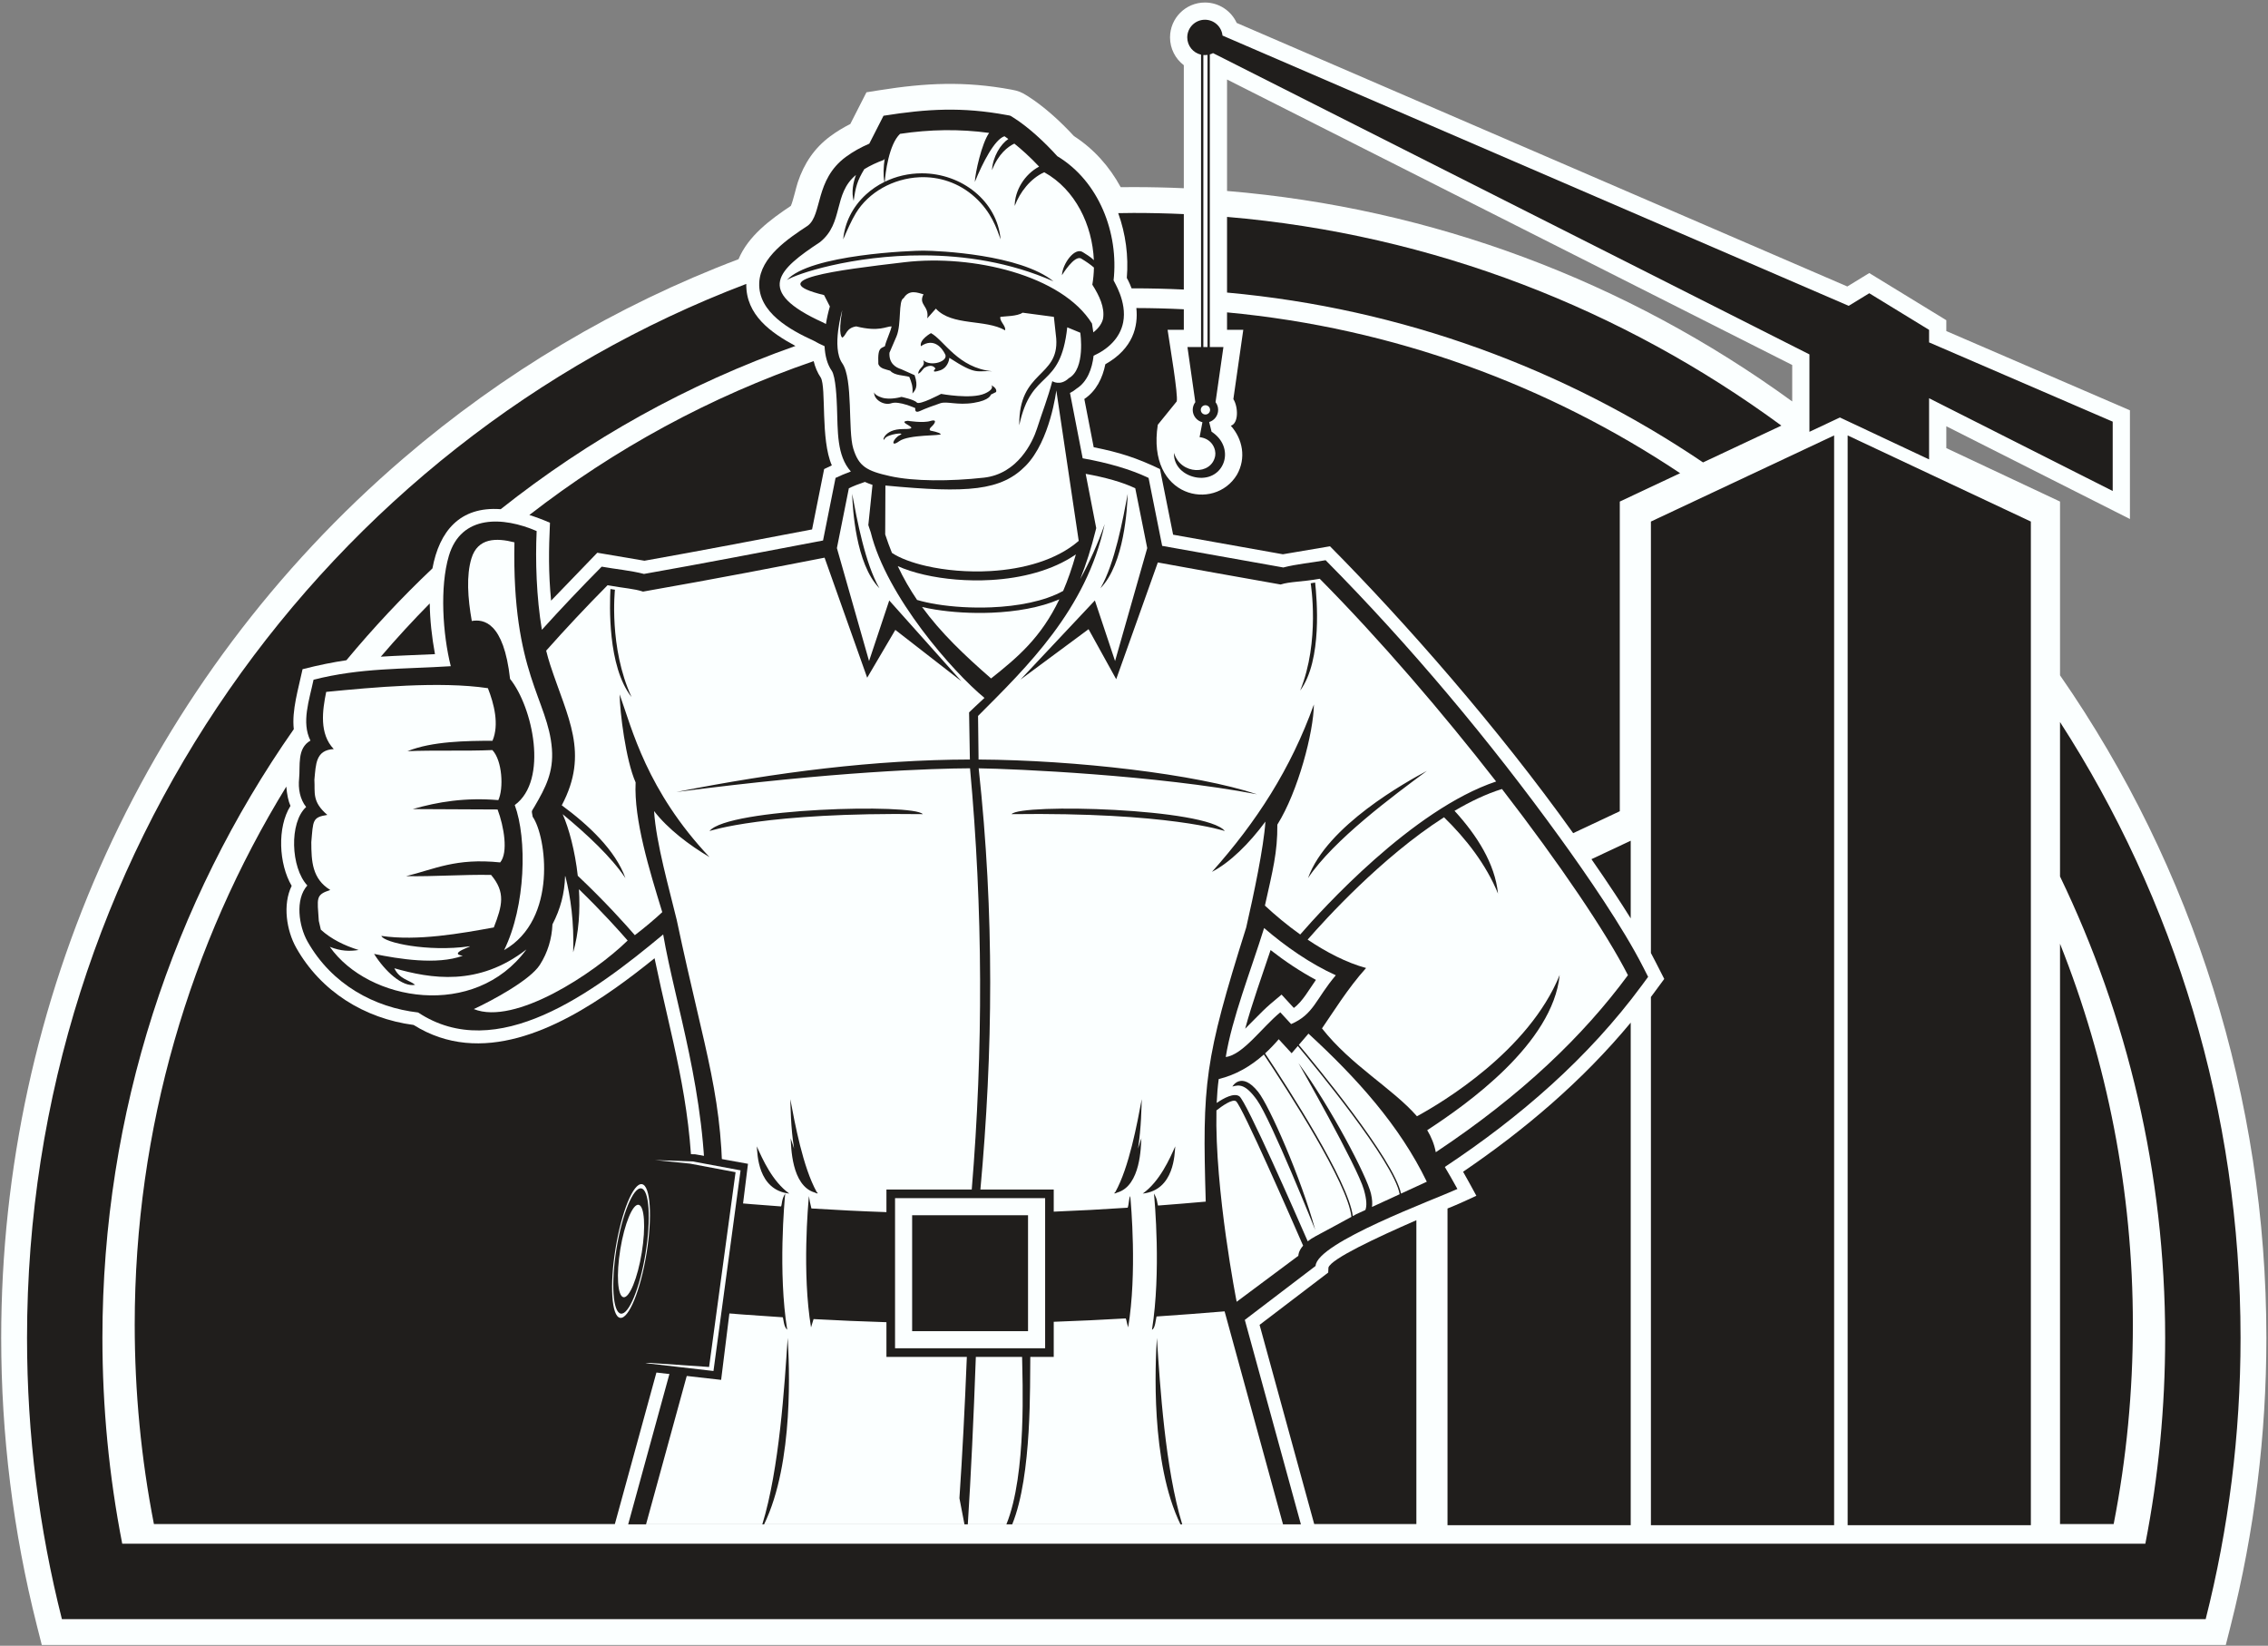
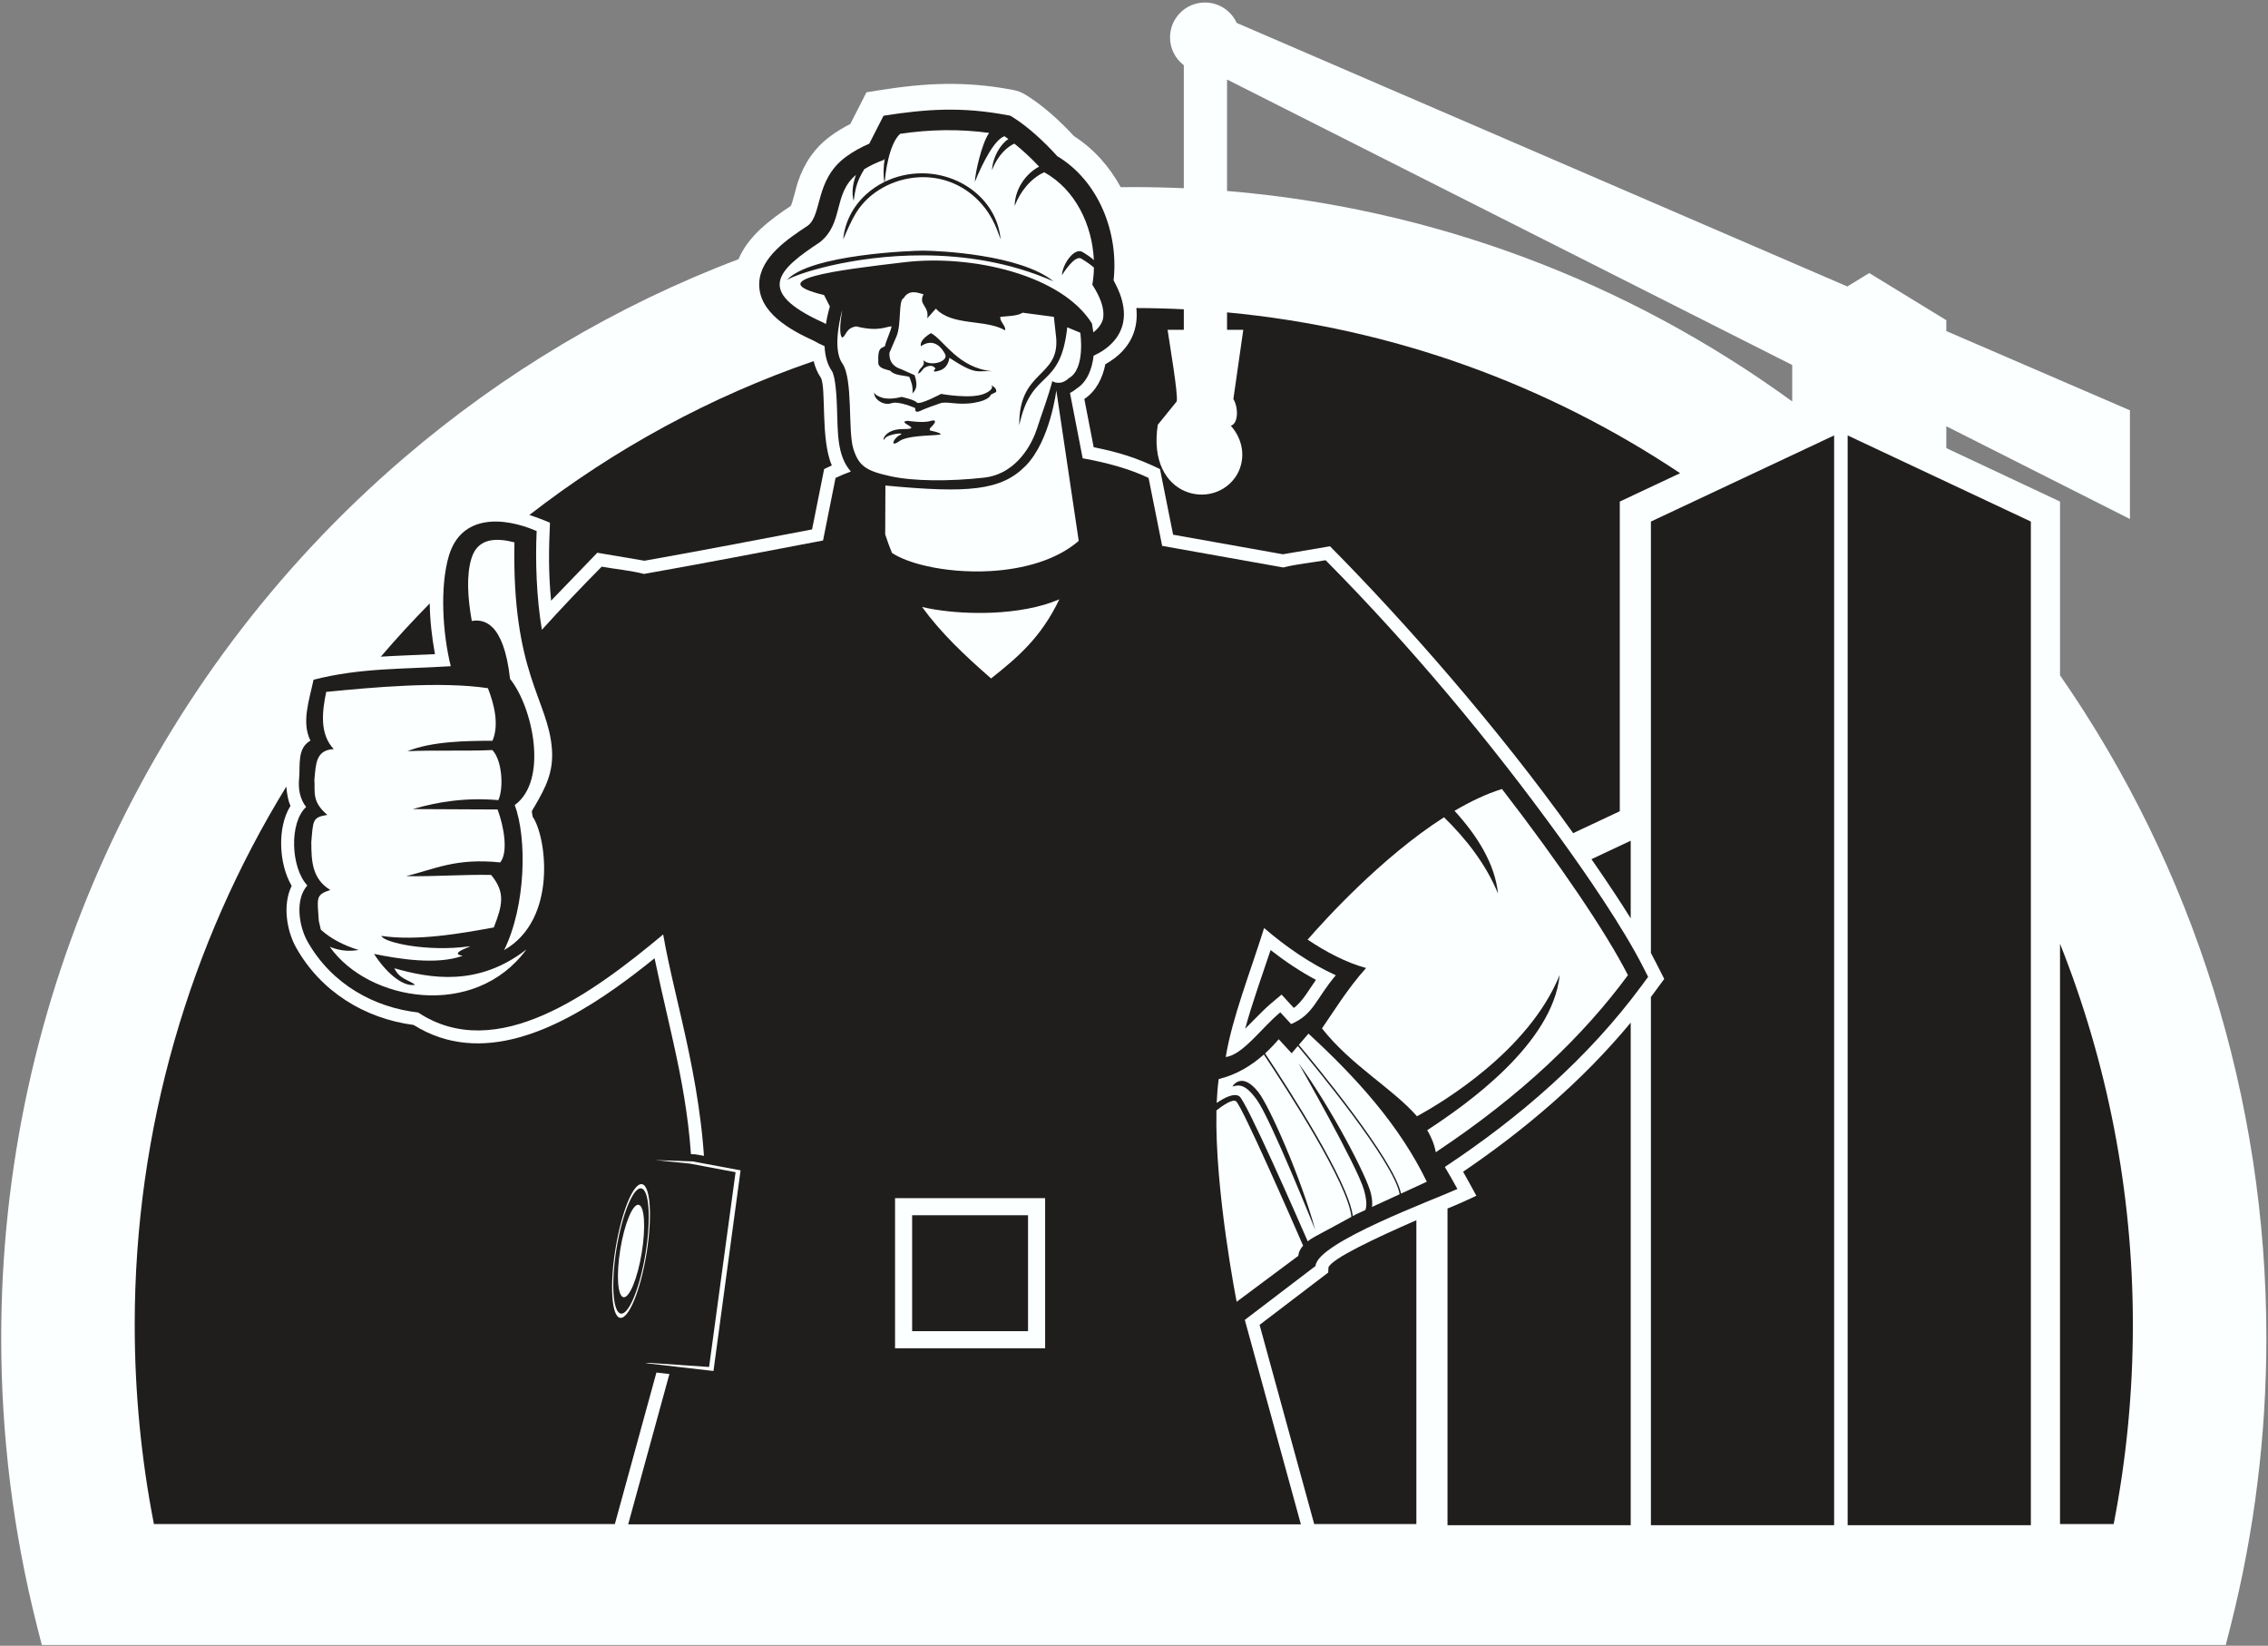
<svg xmlns="http://www.w3.org/2000/svg" viewBox="0 0 884 641.333" height="641.333" width="884" xml:space="preserve" id="svg2" version="1.1">
  <rect x="0" y="0" width="884" height="641.333" fill="#808080" stroke="none" />
  <defs id="defs6" />
  <g transform="matrix(1.333,0,0,-1.333,0,641.333)" id="g10">
    <g transform="scale(0.1)" id="g12">
      <path id="path14" style="fill:#fbffff;fill-opacity:1;fill-rule:evenodd;stroke:none" d="m 3140.34,4413.26 c 57.97,-37.31 103.96,-89.2 136.59,-149.27 12.76,0.15 25.52,0.23 38.29,0.23 48.91,0 97.67,-1.12 146.28,-3.28 v 359.6 c -24.76,18.84 -40.33,48.57 -40.33,81.28 0,56.35 45.71,102.06 102.06,102.06 40.92,0 76.69,-24.24 92.88,-59.69 l 1785.48,-770.48 64.14,39.25 225.31,-137.88 v -31.71 l 536.91,-231.69 v -317.75 l -536.91,271.16 v -63.9 l 332.51,-156.26 v -508 c 390.65,-562.79 603.4,-1236.93 603.4,-1936.922 0,-283.434 -34.67,-565.934 -104.27,-840.715 L 6508.25,2.277 H 122.195 L 107.758,59.293 C 38.164,334.074 3.488,616.574 3.488,900.008 3.488,1889.3 428.379,2826.94 1180.03,3471.54 c 290.33,248.99 621.76,446.57 979.4,581.91 28.46,67.88 92.28,115.4 153.06,155.92 6.85,15.48 15.26,54.19 20.3,69.11 18.64,55.2 48.16,99.84 95.49,134.77 18.27,13.48 37.75,25.23 58.01,35.45 l 47.26,92.7 37.97,6.05 c 135.24,21.55 249.46,26.94 385.12,1.92 21.38,-3.94 29.25,-7.01 47.63,-18.61 48.65,-30.66 96.49,-74.62 136.07,-117.5 z m 447.54,-160.34 c 598.19,-49.68 1167.06,-262.24 1652.55,-615.3 v 106.54 l -1652.55,834.62 v -325.86" />
-       <path id="path16" style="fill:#201e1c;fill-opacity:1;fill-rule:evenodd;stroke:none" d="m 3315.22,4188.65 c 49.03,0 97.79,-1.13 146.28,-3.34 v -220.6 c -48.44,2.34 -97.21,3.54 -146.28,3.54 -2.14,0 -4.26,-0.09 -6.4,-0.09 -7.08,18.84 -14.02,30.54 -14.02,30.55 5.39,63.64 -3.28,129.08 -25.11,189.36 15.17,0.21 30.31,0.58 45.53,0.58 z m 272.66,-11.55 c 602.26,-51.09 1157.61,-269.86 1620.87,-610.12 l -229,-107.62 c -404.18,273.06 -878,449.99 -1391.87,496.56 z M 6023.55,2700.36 c 333.66,-517.2 527.84,-1135.71 527.84,-1800.352 0,-283.895 -35.41,-559.383 -101.96,-822.16 H 4321.09 3919.01 1721.6 1548.48 181.012 C 114.457,340.625 79.055,616.113 79.055,900.008 c 0,1411.132 874.691,2614.512 2103.085,3081.212 -1.42,-91.22 72.53,-142.95 143.77,-181.37 -314.93,-111.06 -605.22,-273.56 -861.82,-477.23 -119.89,8.85 -179.61,-64.96 -199.63,-173.08 -89.08,-84.3 -173.09,-173.97 -251.57,-268.48 -38.542,-5.67 -79.785,-13.86 -128.21,-26.18 -11.852,-56.46 -31.926,-120.2 -25.637,-175.36 C 505.895,2175.03 299.465,1559.18 299.465,900.008 c 0,-202.094 19.265,-403.649 57.949,-601.754 h 1191.066 233.59 2076.48 462.54 1951.93 c 38.69,198.105 57.96,399.66 57.96,601.754 0,481.632 -110.31,940.132 -307.43,1348.952 v 451.4" />
      <path id="path18" style="fill:#201e1c;fill-opacity:1;fill-rule:evenodd;stroke:none" d="M 450.043,355.719 H 1797.84 l 162.42,592.039 -20.54,1.797 64.53,396.505 20.16,-1.9 c -4.35,253.8 -61.78,430.78 -110.46,665.67 -37.47,-30.23 -75.62,-59.63 -114.95,-87.4 -169.37,-119.54 -392.96,-231.04 -589.6,-107.61 -143.85,18.98 -271.08,97.72 -343.248,225.59 -28.343,50.24 -40.222,126.32 -13.32,181.05 -37.73,64.13 -43.012,170.81 -3.539,233.75 -6.125,13.47 -10.27,33.7 -12.176,56.45 C 555.719,2053.21 393.906,1512.9 393.906,938.625 c 0,-195.762 18.664,-391.004 56.137,-582.906 z m 3392.737,0 h 298.7 v 888.321 c -116.84,-51 -249.34,-112.98 -257.1,-138.4 l -0.7,-14.68 -200.66,-152.913 z m 2180.77,0 h 156.85 c 37.47,191.902 56.13,387.144 56.13,582.906 0,392.145 -75.55,768.415 -212.98,1113.635 z M 4912.73,3427.86 c -386,257.29 -836.67,424.43 -1324.85,470.12 v -50.96 h 47.48 c -9.67,-67.53 -19.32,-135.06 -28.97,-202.59 14.23,-22.29 15.84,-70.95 -7.44,-77.82 34.71,-38.9 45.53,-94.5 17.89,-143.23 -65.17,-108.58 -264.65,-67.65 -231.45,146.05 l 55.27,68.18 c 5.14,17.45 -20.73,168.19 -26.6,209.41 h 47.44 v 60.03 c -45.96,2.3 -92.23,3.51 -138.79,3.63 5.5,-52.7 -8.71,-118.18 -90.67,-164.29 -8.03,-40.19 -26.47,-78.27 -61.48,-101.61 l 27.39,-141 c 75.89,-15.19 125.63,-31.09 193.85,-63.83 l 38.38,-191.86 320.94,-57.24 137.81,23.35 c 218.29,-220.23 491.48,-530.87 711.02,-838.62 l 136.31,64.06 v 905.29 z m -2533.56,327.6 c -303.13,-104.08 -583.1,-257.24 -831.36,-449.82 19.01,-5.95 39.08,-13.44 60.32,-22.64 -3.69,-79.8 -4.61,-145.4 3.29,-227.74 l 135.09,140.05 137.85,-23.36 c 163.67,28.93 326.86,60.53 490.16,91.51 l 35.29,176.49 22.49,10.74 c -33.45,76.26 -15.8,226.51 -32.21,256.39 -10.04,14.65 -16.7,31.17 -20.92,48.38 z M 1256.56,3047.1 c -49.5,-50.15 -97.23,-102.07 -143.1,-155.67 47.54,3.12 97.24,4.5 158.38,7.45 -9.25,50.55 -14.72,100.85 -15.28,148.22 z M 3847.8,1946.66 c -46.34,24.74 -91.01,54.74 -132.59,87.14 -24.69,-74.59 -53.89,-154.3 -74.31,-229.92 50.13,49.86 51.87,55.08 106.39,99.72 l 35.85,-38.96 c 25.22,17.85 45.11,54.6 64.66,82.02" />
      <path id="path20" style="fill:#201e1c;fill-opacity:1;fill-rule:evenodd;stroke:none" d="m 1836.8,354.934 171.89,626.523 -25.16,2.195 c 17.36,107.178 35.03,214.298 52.38,321.468 8.8,-0.83 17.61,-1.65 26.43,-2.46 3.16,310.77 -88.08,572.64 -123.21,776.75 -207.11,-172.71 -487.73,-379.46 -716.53,-228.15 -126.24,14.44 -251.795,80.6 -323.537,207.72 -25.2,44.66 -36.918,122.77 -0.454,163.6 -48.492,52.06 -53.386,183.98 -3.468,229.39 -18.34,23.24 -23.528,53.84 -20.52,83.21 3.77,36.82 -6.891,88.49 33.109,110.9 -26.796,53.37 -3.566,117.75 9.09,177.99 138.4,35.2 260.94,30.56 401.27,39.53 -23.48,93.11 -32.67,231.52 -5.54,322.78 36.06,121.3 158.88,114.68 256.63,72.32 -3.98,-86.33 -0.74,-193.32 15.3,-288.67 56.79,62.83 115.17,124.33 174.89,184.58 40.3,-7.24 85.04,-11.22 123.66,-21.26 175.04,30.84 349.08,64.7 523.54,97.72 l 36.6,182.97 c 13.93,6.69 28.89,12.96 44.73,18.8 -41.65,46.67 -37.91,117.92 -40.6,188.43 -0.82,21.76 -3.31,89 -15.49,106.37 -13.38,19.08 -19.4,44.5 -20.81,71.52 -11.28,5 -21.91,10.31 -31.54,15.92 -67.93,30.9 -163.31,82.68 -159.43,169.39 3.38,75.5 84.61,129.17 142.13,167.17 42.56,32.41 20.31,133.89 110.99,200.8 21.15,15.61 44.47,28.38 68.68,38.8 l 41.58,81.58 c 127.55,20.32 230.17,26.09 359.52,2.23 14.02,-2.58 8.98,-0.61 21.05,-8.21 44.2,-27.87 91.89,-72.68 127.56,-112.21 121.83,-73.24 180,-224.59 164.6,-363.06 0.74,-3.63 39.74,-62.12 28.05,-122.5 -8.99,-46.41 -44.69,-78.8 -86.47,-97.74 -4.47,-38.82 -18.63,-76.56 -49.97,-96.31 -5.84,-4.99 -12.29,-9.21 -19.12,-12.53 l 37.12,-191.07 c 73.98,-13.19 140.48,-32.31 192.7,-57.38 l 39.73,-198.62 354.23,-63.18 c 38.61,10.04 83.36,14.02 123.66,21.26 246.49,-248.69 480.3,-528.09 685.28,-811.37 77.98,-107.75 183.52,-260.75 243.69,-378.94 l 14.11,-27.72 -18.47,-25.04 c -156.49,-212.15 -356.37,-385.2 -576,-530.7 12.58,-21.09 24.85,-42.55 36.78,-64.39 -65.36,-30.09 -411.42,-156.86 -414.68,-224.99 L 3639.84,952.645 3803.82,354.934 Z M 3905.95,1960.1 c -74.28,33.5 -147.48,84.47 -209.68,138.09 -39.42,-126.32 -94.29,-264.86 -112.14,-377 49.89,5.81 106.33,87.06 159.5,130.58 l 31.61,-34.35 c 66.46,28.34 72.02,73.67 130.71,142.68" />
      <path id="path22" style="fill:#fbffff;fill-opacity:1;fill-rule:evenodd;stroke:none" d="m 3196.81,3839.5 c 16.82,12.82 26.13,27.88 28.67,40.96 4.95,31.9 -10.64,65.68 -31.5,98.5 2.82,16.39 4.38,33.16 4.7,50.06 -9.32,8.15 -21.89,17.01 -37.09,26.19 -19.73,11.93 -56.35,-48.42 -56.44,-48.6 1.45,33.48 37.8,83.91 61.69,66.98 7.79,-5.52 21.07,-12.17 31.59,-23.02 -4.38,102.69 -53.9,206.5 -145.09,257.07 -40.36,-18.27 -71.32,-58.33 -86.36,-98.51 0.04,44.94 28.92,92.63 71.38,114.98 -27.51,29.4 -53.21,51.87 -72.45,67.27 -18.97,-9.04 -46.53,-29.9 -65.36,-77.69 2.33,39.51 25.25,76.17 47.82,91.18 -4.73,3.48 -8.56,6.17 -11.32,8.06 -28.83,-9.25 -63.71,-77.2 -86.67,-133.68 0.89,25.94 20.23,113.31 41.84,143.39 -86.84,11.87 -173.67,10.33 -260.51,-2.73 -32.83,-31 -43.03,-116.27 -44.62,-140.07 32.36,15.76 69.29,24.69 108.5,24.69 116.33,0 220.19,-81.15 230.15,-193.18 -11.33,31.77 -26.91,79.56 -74.76,123.13 -47.21,43 -106.04,61.24 -162.96,58.53 -75.83,-3.62 -148.27,-43.34 -185.65,-105.24 -13.1,-21.71 -24.75,-48.42 -36.89,-76.41 4.4,48 26.73,94.89 67.02,131.59 15.73,14.33 33.71,26.6 53.42,36.33 -3.7,20.4 -2.82,44.07 0.97,68.67 l -2,-3.93 c -21.04,-7.7 -40.45,-16.82 -57.73,-27.33 -21.05,-34.85 -25.43,-52.35 -31.09,-92.92 -7.14,26.19 -1.3,54.02 6.77,75.99 -67.42,-55.6 -35.33,-140.06 -104.93,-196.19 -120.89,-79.9 -194.22,-143.56 9.22,-235.36 0,0 2.6,-1.57 7.85,-4.26 2.95,18.73 7.11,36.4 11.53,51.34 l -17,33.23 c -183.83,44.91 34.45,72.61 235.88,96.17 199.01,23.28 459.76,-38.08 547.54,-179.37 l 3.21,-21.09 c 0.23,-1.56 0.46,-3.14 0.67,-4.73 z m -497.06,238.94 c 45.49,-0.17 283.61,-11.03 380.55,-89.63 -127.82,56.16 -261.01,75.4 -380.55,75.84 -208.15,0.76 -374.14,-55 -399.01,-72.3 67.59,75.37 368.93,86.19 399.01,86.09" />
-       <path id="path24" style="fill:#fbffff;fill-opacity:1;fill-rule:evenodd;stroke:none" d="m 1835.23,2061.61 c -99.11,-96.6 -330.1,-249.02 -449.84,-200.35 51.89,24.13 164.4,84.06 193.29,129.52 22.75,35.77 34.93,75.78 36.68,118.07 23.25,44.64 35.61,90.71 36.92,141.12 l 0.98,-0.91 c 15.15,-59.6 25.7,-133.86 22.71,-221.88 16.66,57.19 20.61,122.07 16.85,184.45 68.26,-66.12 119.79,-123.92 142.41,-150.02" />
      <path id="path26" style="fill:#fbffff;fill-opacity:1;fill-rule:evenodd;stroke:none" d="m 4391.75,2504.61 c 168.73,-218.36 305.2,-420.15 368.39,-544.27 -130.54,-176.97 -309.95,-350.11 -561.9,-517.54 -4.3,23.16 -13.01,44.42 -25.05,64.45 115.19,74.93 367.15,252.75 387.33,453.59 -90.36,-221.88 -343.02,-372.49 -417.31,-412.97 -71.04,81.42 -192.35,148.27 -277.72,256.88 30.57,44.02 75.14,116.89 128.96,176.55 -57.43,15.55 -116.44,46.37 -170.92,82.96 49.65,57.08 216.36,241.11 398.77,357.7 63.75,-62.23 122.93,-137.35 157.86,-223.1 -8.77,87.16 -61.2,169.99 -127.14,241.96 46.14,27.22 92.92,49.52 138.73,63.79" />
-       <path id="path28" style="fill:#fbffff;fill-opacity:1;fill-rule:evenodd;stroke:none" d="m 3744.55,3102.47 c 27,8.74 62.49,7.45 114.37,16.77 176.85,-178.44 359.28,-391.65 515.79,-592.65 -244.96,-81.71 -511,-376.05 -572.84,-447.33 -37.85,27.03 -72.99,56.34 -103.24,84.51 22.78,102.46 37.01,155.63 36.34,236.66 60.97,97.25 106.04,270.84 106.89,351.36 -67.45,-188.24 -167.85,-343.52 -298.08,-489.42 53.32,27.92 108.33,82.09 156.34,147 -5.06,-75.47 -33.89,-212.16 -56.21,-309.69 -122.45,-389.08 -128.5,-455.5 -118.31,-801.3 -46.43,-4.12 -92.96,-7.96 -139.58,-11.49 -3.21,10.67 -1.33,17.19 -11.8,35.23 2.04,-21 21.22,-229.46 -5.82,-398.241 9.39,3.031 10.96,29.953 13.33,38.687 66.49,4.442 132.85,9.485 199.03,14.997 l 170.81,-622.629 h -294.72 c -49.7,161.964 -65,405.539 -74.12,545.062 -4.41,-73.402 -19.38,-363.461 68.93,-545.062 h -491.89 c 58.66,144.043 51.28,412.269 52.88,489.55 h 68.51 v 102.582 c 70.3,2.454 140.48,5.797 210.52,9.868 3.37,-8.532 0.8,-4.438 7.07,-26.262 26.46,159.468 8.38,360.288 6.1,383.988 -4.27,-6.53 -3.39,-22.08 -7.46,-34.06 -71.9,-4.77 -144,-8.69 -216.23,-11.55 v 64.66 c -320.67,0 175.14,0 -214.45,0 36.84,402.22 41.31,804.85 -5.03,1231.39 103.11,-1.36 520.37,-19.86 814.09,-75.94 -178.93,59.45 -532.68,100.13 -814.42,101.64 -0.53,42.44 -1.03,84.93 -1.48,127.47 143.21,143.53 316.62,310.99 370.33,560.88 -20.11,-58.06 -44.67,-111.72 -71.69,-160.97 17.75,44.44 32.47,91.4 44.85,141.09 l 2.03,8.13 -30.81,158.57 c 58.04,-10.45 108.24,-24.52 144.96,-42.15 l 34.99,-174.93 -94.03,-330.18 -59.04,177.12 -217.44,-231.32 198.98,147.32 80.81,-146.23 121.72,341.32 c 99.6,-18.08 217.17,-39.53 359.02,-64.45 z M 2698.16,2431.12 c -460.07,6.15 -623.16,-49.21 -623.5,-49.37 52.57,67.05 597.98,81.07 623.5,49.37 z m 259.71,0 c 460.06,6.15 623.17,-49.21 623.49,-49.37 -52.56,67.05 -597.97,81.07 -623.49,49.37 z M 1889.04,354.934 l 170.7,622.195 c 76.15,-6.313 152.52,-12 229.09,-16.859 2.33,-4.403 2.4,-27.481 12.96,-36.391 -27.04,168.781 -7.86,377.241 -5.81,398.241 -11.05,-18.33 -8.69,-28.91 -12.05,-37.79 -57.25,4.13 -114.36,8.76 -171.34,13.78 4.33,306.39 -48.53,420.25 -133.83,823.7 -21.42,89.31 -60.29,223.94 -66.28,318.36 40.45,-52.51 103.48,-100.05 162.05,-134.6 -183.39,194.41 -227,376.1 -262.71,475.73 0.55,-51.64 17.94,-192.6 46.72,-257.37 -5.27,-109.21 40.05,-255.82 77.92,-379.32 -24.44,-22.63 -51.37,-45.27 -80.2,-67.29 -24.51,28.35 -85.78,97.14 -166.84,173.63 -8.1,72.32 -25.61,138.05 -44.2,180.09 71.78,-59.36 142.61,-125.65 183.56,-186.96 -29.12,81.64 -108.98,156.22 -186.17,212.87 81.32,153.75 16.72,256.04 -33.7,410.32 -4.37,13.34 -8.32,27.33 -11.91,41.82 55.88,62.91 115.67,126.83 179.52,191.25 51.88,-9.31 76.76,-9.88 103.76,-18.63 232.18,40.73 400.38,73.89 530.77,99.2 l 124.57,-350.94 82.31,139.79 193.11,-150 -210.89,236.07 -59.04,-177.12 -94.02,330.18 34.98,174.93 c 13.98,6.71 29.72,12.88 46.91,18.52 6.93,-3.21 14.32,-6.04 22.18,-8.6 l -12.18,-117.53 2.48,-7.64 c 1.49,-4.52 3,-9.02 4.54,-13.5 46.38,-188 240.99,-408.94 332.65,-484.12 -18.9,-17.66 -34.41,-31.79 -45.06,-42.36 l 2.34,-137.76 c -278.12,-0.73 -564.36,-36.79 -858.36,-95.03 464.98,60.5 752.94,68.83 858.79,69.35 37.89,-413.2 38.94,-821.71 5.03,-1231.44 h -249.45 v -66.07 c -73.28,2.53 -146.42,6.17 -219.36,10.72 -3.45,12.73 -5.49,24.66 -7.24,36.3 -2.28,-23.7 -20.36,-224.52 6.11,-383.988 5.2,17.348 4.08,13.086 7.41,24.277 70.88,-3.863 141.92,-6.953 213.08,-9.109 V 844.484 h 235.11 c -5.97,-148.968 -13.24,-289.191 -21.67,-413.152 l 14.71,-76.398 h -585.86 c 88.32,181.601 73.35,471.66 68.93,545.062 -9.11,-139.523 -24.42,-383.098 -74.12,-545.062 z m 940.85,0 c 9.05,141.121 17,309.25 23.47,489.55 h 135.27 c 0.72,-63.14 14.13,-342.16 -45.91,-489.55 z m 606.52,1104.946 c -1.87,-20.12 -1.68,-127.66 -95,-138 49.8,35.72 78.61,101.31 95,138 z m -99,23.65 c -1.5,-22.48 -1.43,-138.68 -70.56,-158.64 -2.63,-1.24 -5.34,-2.27 -8.17,-3.01 l 0.74,1.29 c -0.54,-0.1 -1.07,-0.21 -1.63,-0.29 1.19,1.18 2.37,2.41 3.53,3.65 40.2,72.36 63.67,199.54 77.15,271.35 -0.79,-20.03 -1.14,-83.4 -10.97,-144.54 3.79,11.1 7.07,21.36 9.91,30.19 z m -1025.46,0 c 1.51,-22.48 1.44,-138.68 70.57,-158.64 2.63,-1.24 5.34,-2.27 8.17,-3.01 l -0.74,1.29 c 0.54,-0.1 1.07,-0.21 1.63,-0.29 -1.19,1.18 -2.37,2.41 -3.54,3.65 -40.2,72.36 -63.66,199.54 -77.14,271.35 0.79,-20.03 1.14,-83.4 10.97,-144.54 -3.79,11.1 -7.08,21.36 -9.92,30.19 z m -98.99,-23.65 c 1.87,-20.12 1.68,-127.66 94.99,-138 -49.79,35.72 -78.6,101.31 -94.99,138 z m 1959.36,1097.76 c -57.86,-30.97 -292.86,-159.73 -347.71,-313.55 74.93,112.19 249.97,241.11 347.71,313.55 z m -874.81,809.9 c -1.58,-40.24 -9.61,-204.47 -79.79,-276 41.82,71.44 66.02,202.63 79.79,276 z m -805.83,0 c 1.57,-40.24 9.6,-204.47 79.78,-276 -41.82,71.44 -66.01,202.64 -79.78,276 z m 1353.8,-259.38 c 4.66,-44.44 21.94,-226.09 -43.77,-315.82 58.74,144.6 30.79,313.24 30.74,313.72 z m -2060.56,-18.89 c -2.13,-44.44 -9.08,-226.1 61.73,-315.82 -66.96,144.6 -48.6,313.24 -48.58,313.71 l -13.15,2.11" />
      <path id="path30" style="fill:#fbffff;fill-opacity:1;fill-rule:evenodd;stroke:none" d="m 2617.13,1308.52 h 438.84 V 869.672 h -438.84 z m 49.97,-49.98 H 3006 V 919.645 h -338.9 v 338.895" />
      <path id="path32" style="fill:#fbffff;fill-opacity:1;fill-rule:evenodd;stroke:none" d="m 953.813,2788.49 c -11.258,-54.85 -20.606,-122.41 22.097,-167.15 -53.129,-2.91 -52.156,-44.14 -56.625,-89.56 2.324,-38.08 -7.711,-63.8 37.824,-102.88 -44.488,-6.91 -41.246,-16.9 -46.836,-79.52 0.133,-56.17 2.422,-107.27 55.489,-140.02 -43.864,-14.07 -37.867,-23.56 -33.598,-90.3 1.871,-8.68 3.863,-17.25 6.004,-25.68 29.992,-27.43 68.792,-46.51 110.562,-59.4 -26.44,-4.04 -51.941,-3.69 -84.351,9.28 113.001,-160.33 424.001,-213.31 574.881,-7.65 -140.49,-109.29 -280.14,-85.26 -386.25,-55.04 15.57,-32.39 42.27,-33.52 60.88,-48.39 -37.9,-7.42 -88.51,40.32 -120.1,90.36 72.42,-14.79 183.68,-33.03 259.37,-5.43 -45.92,6.69 34.2,29.69 19.2,27.59 -121.86,-17.07 -250.7,11.01 -257.21,30.46 106.15,-15.64 232.67,7.27 328.74,24.72 25.09,64.4 34.87,102.6 -7.94,153.56 -83.42,1.51 -164.93,-5.13 -248.36,-3.61 83.92,20.63 144.84,53.52 274.94,40.16 24.13,28.81 11.08,104.96 -7.59,154.72 -82.7,0.4 -165.39,0.79 -248.07,1.19 72.99,20.94 152.37,34.4 250.23,26.21 15.91,33.88 11.78,115.69 -17.45,146.32 -73.79,-3.37 -174.45,0.08 -248.25,-3.3 71.92,29.2 173.25,30.29 248.63,30.49 20.34,47.6 4.33,108.67 -13.43,153.72 -140,20.96 -338.41,2.29 -472.787,-10.85 z m 520.247,-754.85 c 157.83,90 123.11,333.56 83.53,389.81 -3.22,20.13 -4.59,12.75 5.67,30.35 32.17,55.17 55.74,100.3 50.57,168.19 -11.02,144.44 -117.31,220.23 -109.59,603.74 -53.03,13.52 -107.25,13.47 -125.69,-46.84 -15.23,-49.77 -10.96,-116.14 1,-183.09 33.99,5.89 93.28,-2.53 111.9,-169.33 66.14,-81.99 112.91,-296.2 13.73,-368.77 36.3,-98.08 32.41,-295.02 -31.12,-424.06" />
      <path id="path34" style="fill:#fbffff;fill-opacity:1;fill-rule:evenodd;stroke:none" d="m 3563.54,1656.65 c 50.43,12.35 93.67,37.66 131.99,71.81 69.55,-104.34 245.92,-377.08 256.06,-474.58 -22.02,-12.05 -66.57,-36.36 -104.33,-56.42 -9.49,-5.04 -17.21,-10.14 -23.49,-15.1 -32.75,75.12 -179.56,410.03 -199.95,423.98 -15.66,10.71 -44.97,-4.97 -66.22,-19.5 1.06,24.68 2.98,48.13 5.94,69.81 z m 39.94,-21.85 c 0.06,0.12 26.06,46.1 75.31,-15.47 33.07,-41.37 125.6,-251.95 167,-403.77 -0.36,0.95 -129.12,322.25 -170.51,379.98 -33.78,47.1 -51.65,44.83 -71.8,39.26" />
      <path id="path36" style="fill:#fbffff;fill-opacity:1;fill-rule:evenodd;stroke:none" d="m 3797.78,1756.63 28.16,32.85 c 141.02,-129.64 266.27,-268.3 346.02,-432.94 l -75.39,-34.71 c -19.93,99.34 -256.02,383.87 -298.79,434.8" />
      <path id="path38" style="fill:#fbffff;fill-opacity:1;fill-rule:evenodd;stroke:none" d="m 3699.05,1731.64 c 13.94,12.71 27.22,26.59 39.97,41.44 l 37.72,-40.99 18.16,21.18 c 44.21,-52.65 281.07,-338.28 297.74,-433.25 l -80.93,-37.25 c 1.43,9.55 0.86,22.07 -2.88,38.48 -11.79,51.64 -119.02,255.12 -212.09,382.02 0.52,-0.87 171.87,-301.63 191.29,-369.95 8.59,-30.23 8.73,-47.76 4.37,-59.44 l -27.07,-12.46 -9.72,-5.33 c -12.94,101.69 -187.43,371.79 -256.56,475.55" />
      <path id="path40" style="fill:#fbffff;fill-opacity:1;fill-rule:evenodd;stroke:none" d="m 3810.29,1169.66 c -14.59,-16.75 -13.88,-29.6 -13.88,-29.6 l -180.39,-134.47 c 0,0 -64.36,325.62 -59.12,559.46 17.27,13.49 46.62,34.04 57.08,26.88 17,-11.63 169.68,-361.12 196.31,-422.27" />
      <path id="path42" style="fill:#fbffff;fill-opacity:1;fill-rule:evenodd;stroke:none" d="m 2462.74,3904.59 c 0,0 -32.21,-109.34 0,-155.25 32.21,-45.92 16.11,-196.8 32.21,-249.28 16.1,-52.47 39.1,-65.6 108.12,-80.9 69.02,-15.31 174.84,-15.31 273.75,-4.37 98.93,10.93 142.63,103.86 155.29,143.22 16.41,51.05 31.05,87.1 44.85,138.85 0,0 23.01,-15.31 48.31,8.74 49.46,27.33 33.51,132.95 33.51,132.95 -17.64,7.28 -20.47,8.45 -38.11,15.74 -20.22,-184.96 -104.49,-117.82 -140.32,-286.44 -1.9,161.64 116.28,138.56 108.12,253.65 -2.3,21.13 -4.6,42.27 -6.9,63.4 -38.35,5.1 -53.15,7.08 -91.49,12.18 -14.94,-10.7 -52.57,-10.31 -64.94,-12.18 -3.07,-13.11 16.86,-26.24 13.8,-39.35 -57.69,33.29 -155.45,11.8 -202.44,63.41 -8.44,-9.48 -16.87,-18.95 -25.3,-28.43 6.9,36.81 -26.97,38.97 -10.87,70.31 -16.16,4.1 -41.25,15.93 -58.15,-11.27 -16.11,-6.56 -5.75,-75.44 -20.71,-111.52 -6.9,-16.03 -13.8,-32.07 -20.7,-48.1 -1.72,-30.8 17.83,-43 34.51,-48.11 13.03,-5.83 26.07,-11.66 39.11,-17.49 11.51,-34.51 1.7,-43.83 -6.33,-53.57 1.92,21.68 -3.07,32.98 -9.2,48.65 -14.57,4.74 -43.52,3.46 -55.79,18.04 -13.8,4.38 -29.61,5.75 -34.78,19.42 -0.96,27.15 0.08,41.44 9.48,47.27 3.25,1.64 6.52,3.28 9.77,4.93 3.07,15.3 16.49,42.63 19.56,57.94 -16.04,0.41 -35.85,-16.85 -103.52,0 -29.91,-4.74 -28.76,-25.88 -40.26,-32.8 0,0 -14.34,2.15 -0.58,80.36" />
      <path id="path44" style="fill:#201e1c;fill-opacity:1;fill-rule:evenodd;stroke:none" d="m 2699.82,3758.08 c 22.33,-20.65 77.06,-2.46 62.87,19.13 -7.65,15.31 -31.54,48.36 -69.97,21.87 -5.13,19.28 29.51,38.26 29.51,38.26 38.34,-20.8 78.81,-101.8 179.31,-111.51 -46.84,2.87 -45.02,-13.16 -125.73,39.36 0,0 -1.1,-26.24 -25.15,-36.08 -32.8,-11.48 -15.3,4.37 -15.3,4.37 0,0 -7.66,15.31 -28.43,4.38 -9.57,-3.29 -10.11,-13.95 -22.14,-19.28 1.33,19.42 22.14,19.28 15.03,39.5" />
      <path id="path46" style="fill:#201e1c;fill-opacity:1;fill-rule:evenodd;stroke:none" d="m 2556.07,3665.14 c 0,0 -1.1,-8.74 22.95,-16.39 24.06,-7.66 56.86,2.18 56.86,2.18 0,0 37.17,-7.65 44.82,-16.4 7.66,-8.74 71.07,25.15 71.07,25.15 0,0 88.55,-16.4 127.91,1.09 39.36,17.5 8.75,30.61 22.96,21.87 14.22,-8.75 9.84,-17.5 9.84,-17.5 l -15.3,-7.65 c 0,0 -2.19,-16.4 -50.29,-24.05 -48.11,-7.65 -77.63,5.47 -97.31,-1.09 -19.68,-6.56 -43.73,-15.31 -60.13,-22.96 -16.4,-7.66 -13.12,8.74 -13.12,8.74 0,0 -48.1,21.87 -69.97,14.22 -21.87,-7.65 -52.48,10.93 -50.29,32.79" />
      <path id="path48" style="fill:#201e1c;fill-opacity:1;fill-rule:evenodd;stroke:none" d="m 2654.46,3580.96 c 0,0 44.83,-7.1 65.6,-0.55 20.78,6.57 14.76,-6.55 3.83,-16.39 -10.94,-9.85 -2.19,-12.03 -2.19,-12.03 0,0 25.14,-4.37 28.97,-9.84 3.83,-5.47 -93.47,-0.55 -121.35,-20.77 -27.88,-20.23 -17.5,8.74 2.18,18.03 19.68,9.3 -37.17,3.28 -44.82,-10.93 -7.66,-14.21 -6.57,28.98 55.21,28.43 61.77,-0.55 -25.69,20.77 12.57,24.05" />
      <path id="path50" style="fill:#fbffff;fill-opacity:1;fill-rule:evenodd;stroke:none" d="m 2696.07,3036.75 c 55.38,-75.96 123.32,-140.48 201.84,-208.94 77.84,61.81 145.94,119.18 199.63,231.36 -56.24,-24.42 -127.31,-36.24 -197.57,-39.15 -58.79,-2.43 -117.14,1.36 -165.62,9.21 -13.56,2.19 -26.39,4.72 -38.28,7.52" />
-       <path id="path52" style="fill:#fbffff;fill-opacity:1;fill-rule:evenodd;stroke:none" d="m 2625.04,3156.15 c 16.8,-35.53 35.68,-68.16 56.52,-98.81 16.4,-4.92 35.97,-9.25 57.74,-12.78 46.6,-7.54 102.77,-11.18 159.45,-8.83 76.99,3.18 154.72,17.41 209.91,47.95 13.43,31.27 25.86,66.55 37.21,106.84 -68.36,-47.24 -158.63,-69.65 -247.79,-74.86 -69.29,-4.06 -138.06,2.26 -195.21,15.32 -29.32,6.7 -55.74,15.24 -77.83,25.17" />
      <path id="path54" style="fill:#fbffff;fill-opacity:1;fill-rule:evenodd;stroke:none" d="m 2588.95,3391.81 -0.62,-142.94 c 6.12,-18.75 12.71,-36.72 19.73,-54.02 23.1,-15.35 58.34,-28.69 100.64,-38.35 54.93,-12.55 121.14,-18.61 187.94,-14.71 95.58,5.59 192.12,31.56 257.57,88.17 l -65.51,439.95 c 0,0 -17.69,-146.91 -89.36,-220.16 -71.68,-73.25 -168.78,-80.9 -410.39,-57.94" />
      <path id="path56" style="fill:#201e1c;fill-opacity:1;fill-rule:evenodd;stroke:none" d="m 1901.81,1440.06 -70.94,-48.61 c -22,-97.03 -163.6,-612.598 46.38,-588.063 l 231.33,-26.102 78.53,631.625 -154.26,27.79 -131.04,3.36" />
      <path id="path58" style="fill:#fbffff;fill-opacity:1;fill-rule:evenodd;stroke:none" d="m 1887.05,826.199 199.18,-22.976 79.21,586.557 -139.76,26.01 -110.52,4.05 102.31,-10.39 133.35,-25.06 -77.42,-569.452 -174.04,11.941 c -4.3,0.293 -8.36,-0.688 -12.31,-0.68" />
      <path id="path60" style="fill:#fbffff;fill-opacity:1;fill-rule:evenodd;stroke:none" d="m 1877.03,1349.39 c 25.02,-4.09 31.02,-94.87 13.41,-202.77 -17.61,-107.91 -52.17,-192.069 -77.19,-187.983 -25.02,4.082 -31.03,94.863 -13.42,202.773 17.62,107.9 52.17,192.06 77.2,187.98 z m -2.02,-12.32 c 23.45,-3.82 29.08,-88.88 12.58,-189.99 -16.5,-101.1 -48.89,-179.959 -72.33,-176.131 -23.44,3.828 -29.07,88.891 -12.57,189.991 16.5,101.1 48.88,179.96 72.32,176.13" />
      <path id="path62" style="fill:#fbffff;fill-opacity:1;fill-rule:evenodd;stroke:none" d="m 1867.19,1289.13 c 17.3,-2.83 21.46,-65.61 9.28,-140.23 -12.18,-74.63 -36.08,-132.83 -53.39,-130 -17.3,2.82 -21.45,65.6 -9.28,140.23 12.18,74.62 36.09,132.82 53.39,130" />
      <path id="path64" style="fill:#201e1c;fill-opacity:1;fill-rule:evenodd;stroke:none" d="m 4653.4,2299.49 114.83,53.96 v -227.06 c -14.82,23.8 -30,47.31 -45.23,70.48 -22.7,34.53 -45.95,68.72 -69.6,102.62 z m 114.83,-477.87 V 352.484 h -535.71 v 925.756 c 16.06,6.52 32.1,13.19 47.61,20.32 l 36.76,16.92 -19.4,35.52 c -6.35,11.63 -12.82,23.19 -19.4,34.69 181.86,123.56 349.84,266.85 490.14,435.93 z M 5938.25,3286.5 5402.54,3538.26 V 352.484 h 535.71 z m -1110.96,0 535.71,251.76 V 352.484 H 4827.29 V 1896.57 c 2.23,2.99 4.45,5.98 6.67,8.98 l 32.32,43.81 -24.71,48.53 c -4.64,9.12 -9.41,18.2 -14.28,27.26 V 3286.5" />
-       <path id="path66" style="fill:#201e1c;fill-opacity:1;fill-rule:evenodd;stroke:none" d="m 5640.66,3468.19 v 178.79 l 536.91,-271.16 v 202.73 l -536.91,231.69 v 36.61 l -174.93,107.05 -60.12,-36.79 -1830.98,790.11 c -2.69,26.01 -24.68,46.28 -51.4,46.28 -28.54,0 -51.68,-23.14 -51.68,-51.68 0,-24.64 17.25,-45.25 40.33,-50.42 v -854.76 h -39.76 c 3.94,-27.7 7.9,-55.42 11.86,-83.11 l 11.15,-78.03 c -4.78,-6.25 -7.62,-14.06 -7.62,-22.53 0,-17.49 12.09,-32.16 28.37,-36.12 l -8.25,-43.64 c 37.33,-4.37 48.74,-36.53 45.65,-54.21 -10.15,-58.22 -101.35,-56.5 -120.61,8.43 -1.73,-45.09 38.76,-71.32 75.66,-73.03 74.24,-3.42 103.74,89.4 34.28,134.74 l -7.02,28.29 c 15.21,4.66 26.27,18.81 26.27,35.54 0,8.48 -2.84,16.29 -7.63,22.55 l 11.14,78.01 c 3.96,27.69 7.92,55.41 11.88,83.11 h -39.76 v 855.5 c 3.3,0.94 6.46,2.2 9.45,3.75 L 5290.8,3775.15 v -226.29 l 89.11,41.87 z M 3518.6,4650.36 c 1.53,-0.14 3.07,-0.22 4.63,-0.22 2.56,0 5.08,0.18 7.54,0.55 v -854.05 h -6.1 -6.07 z m 6.09,-1023.81 c 7.5,0 13.58,-6.08 13.58,-13.58 0,-7.5 -6.08,-13.58 -13.58,-13.58 -7.5,0 -13.58,6.08 -13.58,13.58 0,7.5 6.08,13.58 13.58,13.58" />
    </g>
  </g>
</svg>